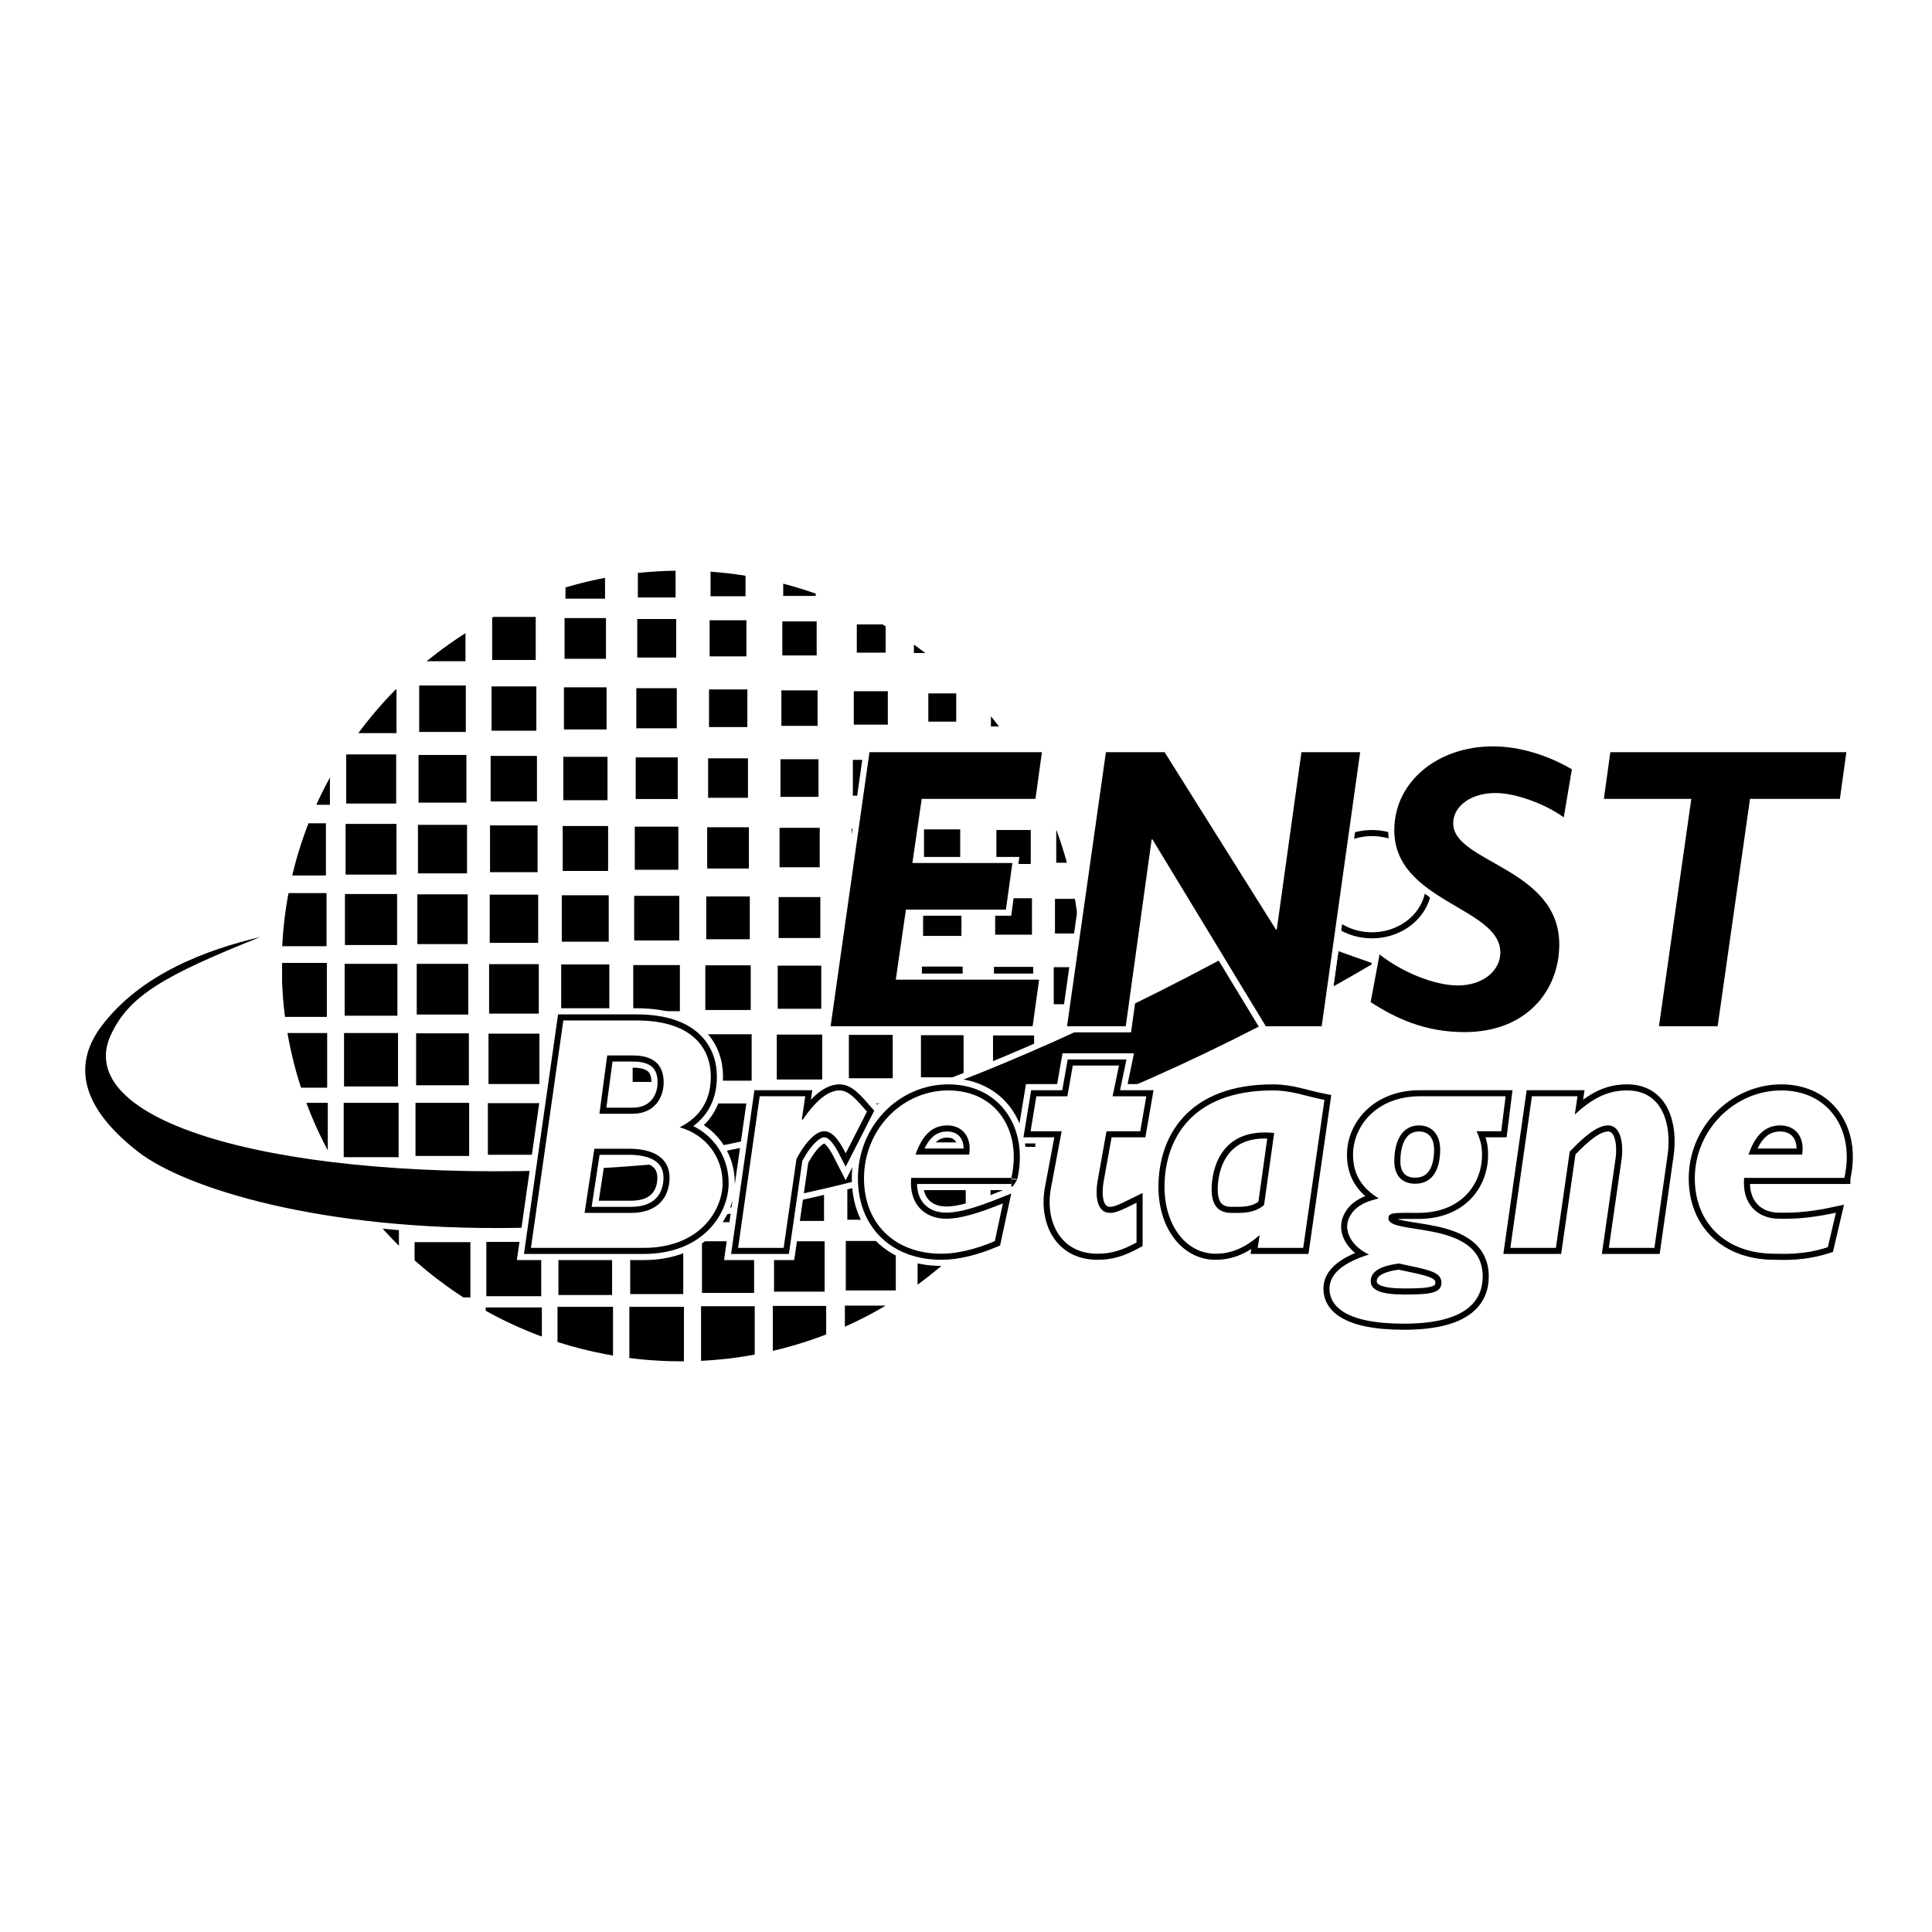
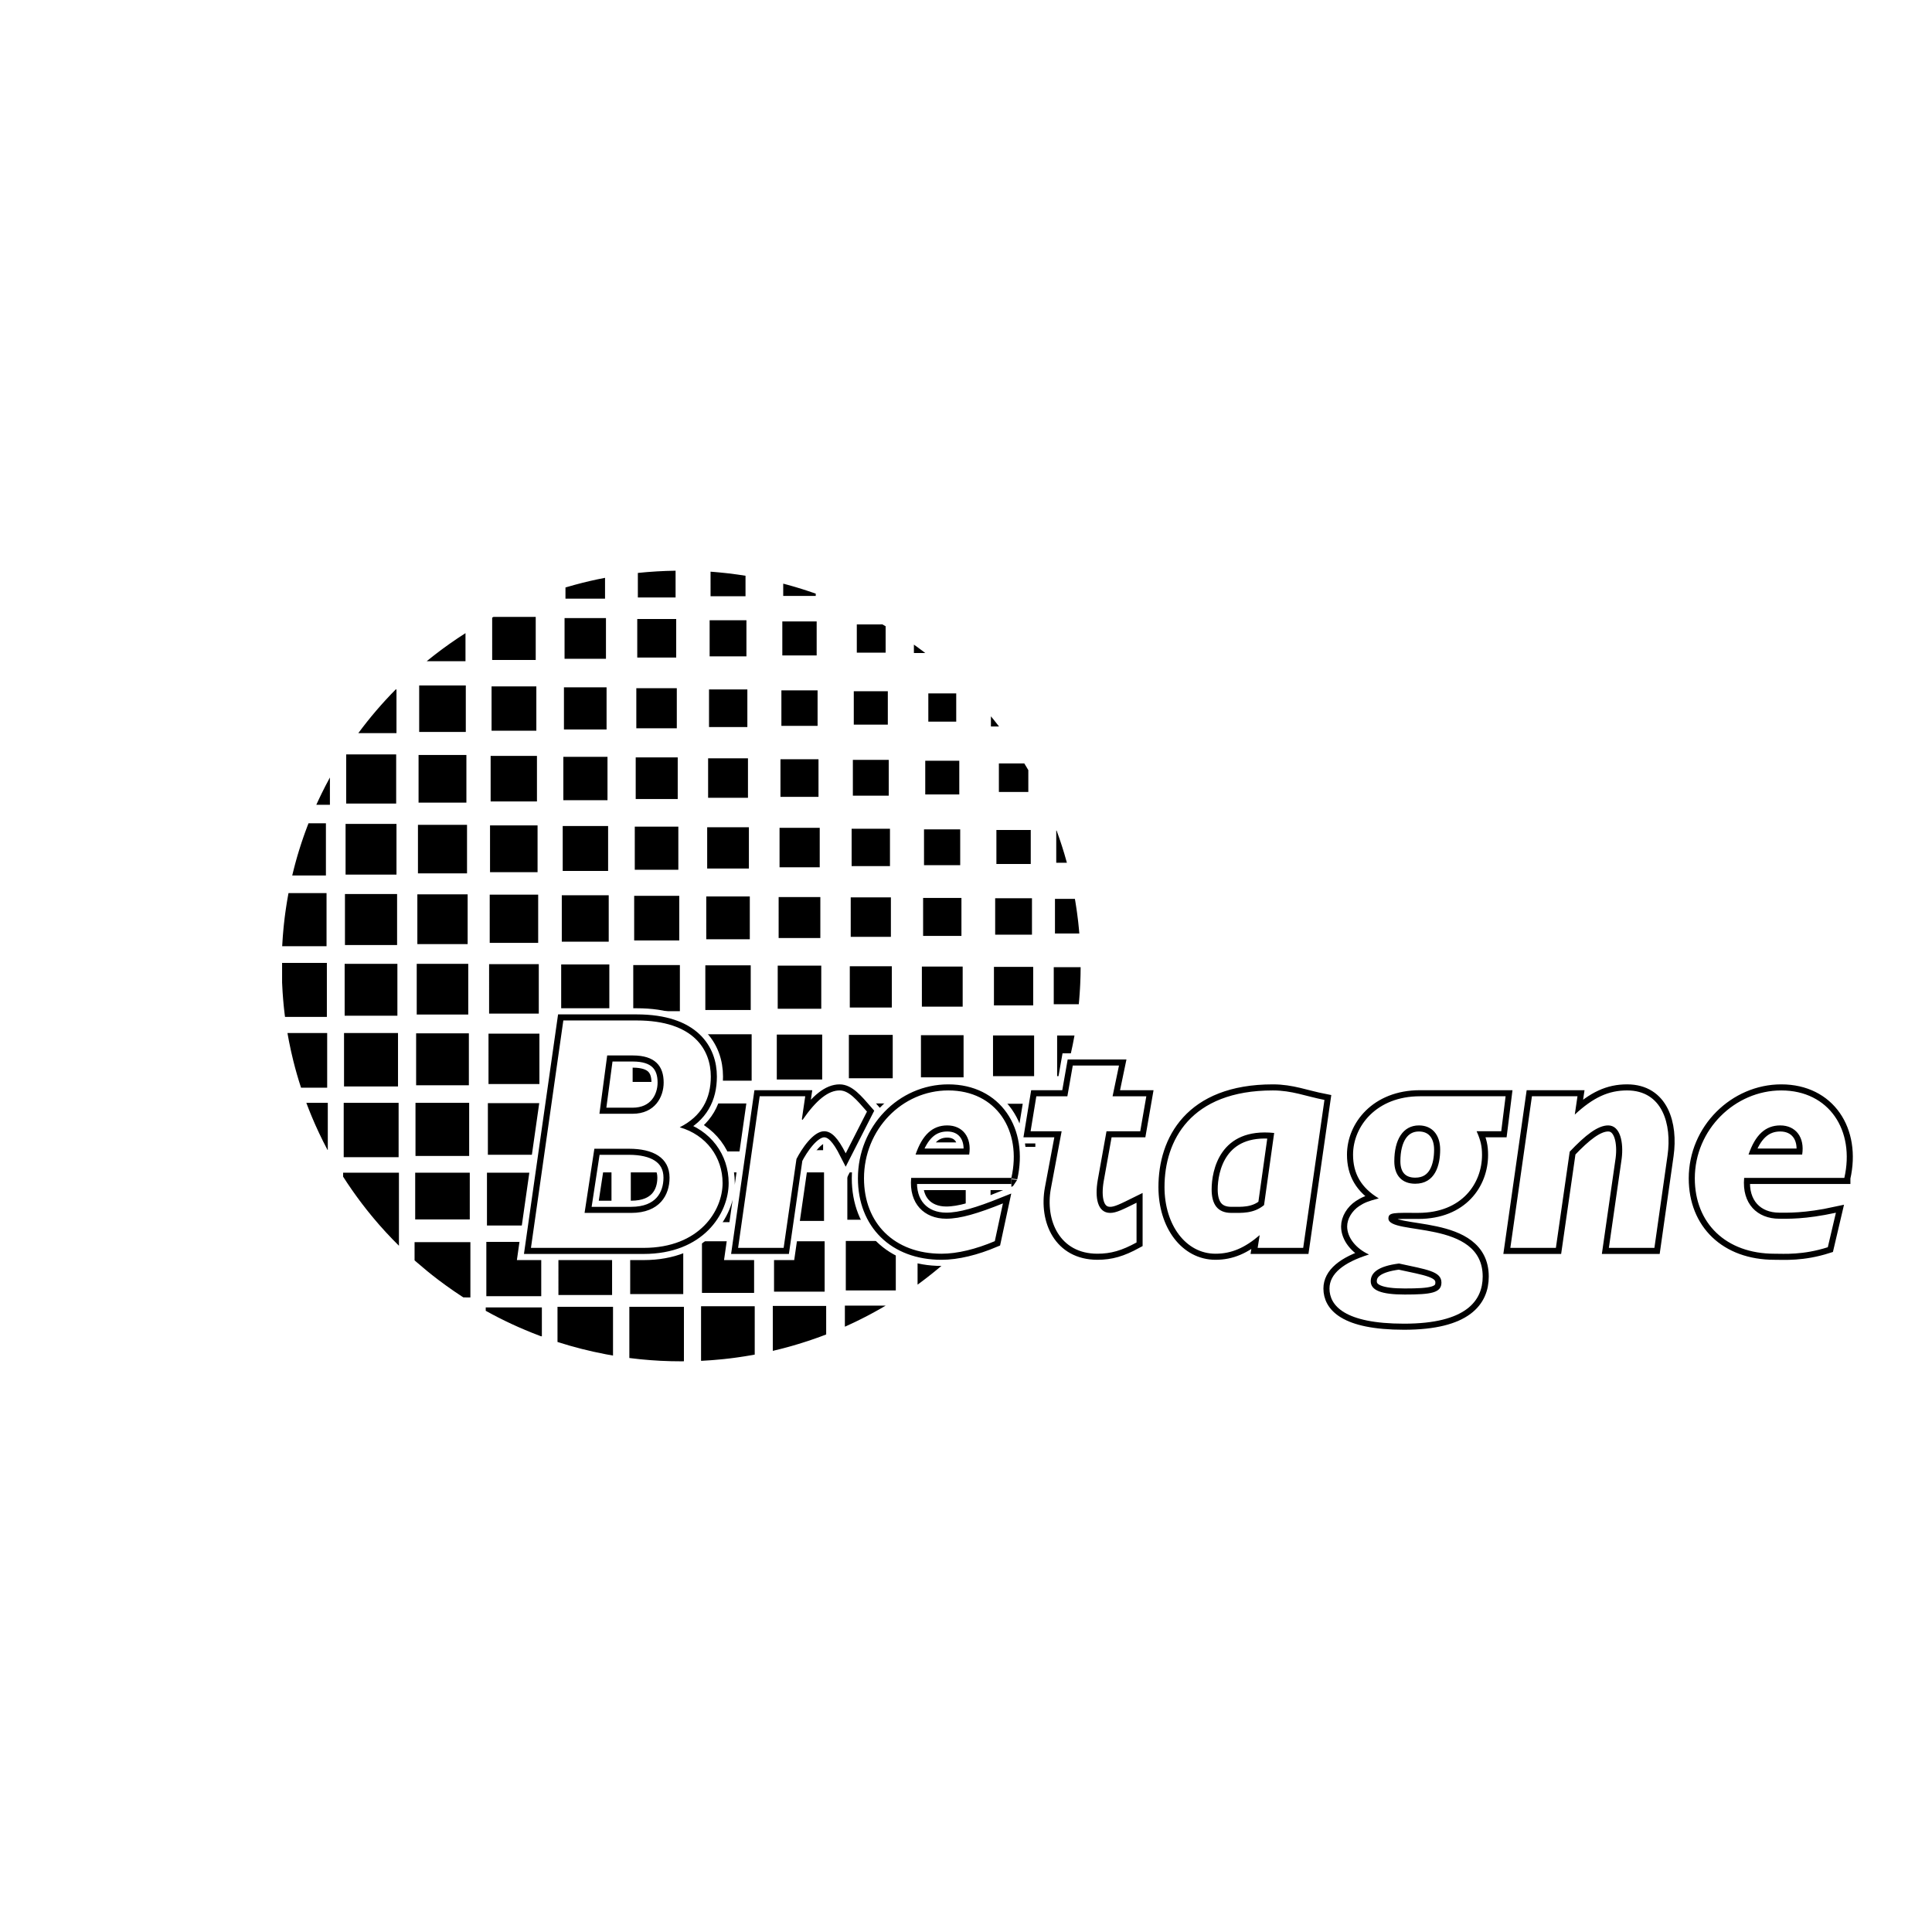
<svg xmlns="http://www.w3.org/2000/svg" version="1.0" id="Layer_1" x="0px" y="0px" width="192.756px" height="192.756px" viewBox="0 0 192.756 192.756" enable-background="new 0 0 192.756 192.756" xml:space="preserve">
  <g>
    <polygon fill-rule="evenodd" clip-rule="evenodd" fill="#FFFFFF" points="0,0 192.756,0 192.756,192.756 0,192.756 0,0  " />
    <path fill-rule="evenodd" clip-rule="evenodd" d="M28.163,94.249c0.014-0.259,0.031-0.518,0.05-0.776   c0.007-0.093,0.014-0.186,0.022-0.28c0.018-0.223,0.038-0.446,0.06-0.669c0.014-0.134,0.027-0.267,0.042-0.4   c0.021-0.189,0.042-0.378,0.065-0.567c0.018-0.146,0.037-0.292,0.057-0.438c0.021-0.15,0.042-0.3,0.064-0.45   c0.028-0.194,0.058-0.387,0.089-0.58c0-0.002,0.001-0.004,0.001-0.006c0.004-0.027,0.009-0.054,0.014-0.082   c0.016-0.096,0.032-0.191,0.048-0.287c0.035-0.204,0.071-0.406,0.109-0.609h3.796v5.3h-4.425   C28.157,94.353,28.161,94.301,28.163,94.249L28.163,94.249z M29.155,87.349c0.054-0.226,0.109-0.451,0.167-0.675   c0.028-0.108,0.056-0.216,0.084-0.324c0.007-0.028,0.015-0.055,0.022-0.083c0.042-0.157,0.084-0.313,0.128-0.47   c0.039-0.138,0.078-0.276,0.118-0.414c0.048-0.164,0.098-0.328,0.148-0.491c0.051-0.166,0.103-0.331,0.156-0.496   c0.001-0.005,0.003-0.01,0.005-0.015c0.008-0.027,0.018-0.054,0.026-0.081c0.031-0.097,0.063-0.193,0.095-0.29   c0.063-0.19,0.128-0.38,0.194-0.569c0.032-0.09,0.063-0.179,0.096-0.269c0.01-0.027,0.019-0.054,0.028-0.08   c0.073-0.203,0.148-0.405,0.225-0.606c0.033-0.088,0.067-0.176,0.102-0.264c0-0.001,0-0.002,0.001-0.004   c0.01-0.026,0.02-0.053,0.03-0.08h1.737v5.209H29.155L29.155,87.349z M31.714,79.957c0.001-0.003,0.003-0.007,0.004-0.01   c0.006-0.014,0.014-0.028,0.02-0.043c0.063-0.136,0.127-0.272,0.193-0.408c0.059-0.124,0.118-0.247,0.179-0.37   c0.105-0.215,0.212-0.429,0.322-0.641c0.021-0.042,0.042-0.083,0.064-0.124c0.13-0.251,0.263-0.5,0.398-0.748   c0.007-0.013,0.015-0.027,0.021-0.041c0,0,0,0,0.001-0.001v2.721H31.56C31.61,80.181,31.662,80.068,31.714,79.957L31.714,79.957z    M39.474,68.793c0.002-0.003,0.005-0.005,0.007-0.008h0.076v4.36H35.75C36.886,71.607,38.13,70.152,39.474,68.793L39.474,68.793z    M42.684,65.878c0.2-0.163,0.402-0.323,0.605-0.482c0.045-0.036,0.09-0.07,0.136-0.105c0.199-0.154,0.399-0.307,0.602-0.457   c0.055-0.041,0.11-0.082,0.166-0.123c0.208-0.153,0.417-0.304,0.628-0.453c0.04-0.028,0.08-0.057,0.12-0.085   c0.216-0.151,0.433-0.3,0.652-0.448c0.062-0.042,0.125-0.083,0.188-0.125c0.219-0.146,0.439-0.29,0.661-0.431v2.8h-3.87   C42.609,65.938,42.647,65.908,42.684,65.878L42.684,65.878z M56.417,58.613c0.003-0.001,0.007-0.002,0.011-0.003   c0.031-0.009,0.062-0.019,0.094-0.028c0.01-0.003,0.021-0.006,0.03-0.009c0.033-0.01,0.066-0.02,0.1-0.029   c0.004-0.001,0.007-0.002,0.012-0.004c0.241-0.07,0.482-0.138,0.725-0.204h0c0.977-0.266,1.969-0.495,2.975-0.687v2.081h-3.947   V58.613L56.417,58.613z M63.639,57.162c0.001,0,0.003,0,0.005,0c0.221-0.023,0.443-0.044,0.666-0.064   c0.067-0.006,0.135-0.012,0.203-0.018c0.02-0.001,0.039-0.003,0.059-0.005c0.004-0.001,0.009-0.001,0.013-0.001   c0.301-0.025,0.603-0.046,0.905-0.064c0.01,0,0.019-0.001,0.029-0.002c0.621-0.037,1.246-0.06,1.875-0.069c0.003,0,0.006,0,0.009,0   v2.185v0.487h-3.491h-0.273V57.162L63.639,57.162z M70.892,57.037C70.892,57.037,70.892,57.037,70.892,57.037   c0.111,0.008,0.221,0.017,0.331,0.025c0.019,0.002,0.037,0.003,0.055,0.005c0.147,0.012,0.293,0.025,0.439,0.039   c0.018,0.002,0.037,0.003,0.055,0.005c0.003,0,0.006,0,0.009,0.001c0.209,0.02,0.417,0.042,0.626,0.064   c0.094,0.01,0.188,0.021,0.282,0.032c0.265,0.031,0.529,0.065,0.792,0.101c0.026,0.003,0.053,0.007,0.08,0.011   c0.003,0,0.007,0.001,0.01,0.001c0.018,0.003,0.037,0.005,0.054,0.008c0.251,0.035,0.5,0.073,0.75,0.112   c0.001,0,0.003,0.001,0.005,0.001v1.69v0.356h-3.488v-0.525V57.037L70.892,57.037z M78.144,58.231   c0.018,0.004,0.034,0.009,0.052,0.014c0.002,0,0.005,0.001,0.007,0.002c0.127,0.033,0.254,0.067,0.381,0.102   c0.191,0.052,0.382,0.106,0.572,0.161c0.089,0.026,0.179,0.052,0.268,0.079c0,0,0.001,0,0.001,0   c0.017,0.005,0.034,0.01,0.051,0.015c0,0,0.001,0.001,0.001,0.001c0.203,0.06,0.405,0.122,0.606,0.186   c0.017,0.006,0.034,0.011,0.051,0.017c0.103,0.032,0.206,0.065,0.308,0.099c0.216,0.07,0.431,0.143,0.646,0.217   c0.017,0.005,0.033,0.012,0.05,0.017c0.007,0.002,0.014,0.005,0.021,0.007c0.026,0.009,0.053,0.018,0.079,0.027   c0.017,0.006,0.033,0.012,0.049,0.017c0.017,0.006,0.034,0.012,0.05,0.018c0.017,0.006,0.033,0.012,0.049,0.018v0.23h-3.244V58.231   L78.144,58.231z M88.053,62.304c0.001,0.001,0.003,0.002,0.005,0.003c0.002,0.001,0.003,0.002,0.005,0.003   c0.002,0.001,0.003,0.002,0.005,0.003c0.001,0.001,0.003,0.001,0.004,0.002c0.002,0.001,0.003,0.002,0.005,0.003   c0.001,0.001,0.003,0.001,0.004,0.002c0.002,0.001,0.003,0.002,0.005,0.003c0.001,0.001,0.003,0.001,0.004,0.003   c0.002,0,0.004,0.002,0.005,0.003s0.003,0.001,0.005,0.002s0.003,0.002,0.005,0.003c0.006,0.003,0.012,0.007,0.019,0.011l0,0   c0.001,0.001,0.003,0.001,0.005,0.002s0.003,0.002,0.005,0.003c0.028,0.016,0.055,0.032,0.083,0.048   c0.001,0,0.003,0.002,0.005,0.002c0.006,0.004,0.013,0.008,0.02,0.012c0.001,0.001,0.003,0.001,0.004,0.002   c0.002,0.001,0.003,0.002,0.005,0.003c0.009,0.006,0.019,0.012,0.028,0.017c0,0,0,0,0,0c0.001,0.001,0.003,0.002,0.005,0.002   c0.001,0.001,0.003,0.002,0.005,0.003c0.002,0.001,0.003,0.002,0.005,0.003c0.002,0.001,0.003,0.002,0.005,0.003   c0.006,0.004,0.013,0.008,0.019,0.011h0c0.001,0.001,0.003,0.002,0.004,0.002c0.002,0.001,0.004,0.002,0.005,0.003   c0.003,0.001,0.005,0.003,0.008,0.005c0,0,0.001,0,0.001,0c0.001,0.001,0.003,0.002,0.004,0.003s0.003,0.002,0.005,0.003   c0.002,0.001,0.005,0.003,0.007,0.004c0,0,0.001,0.001,0.002,0.001c0.001,0,0.003,0.001,0.004,0.002v0.868v0.952v0.814h-0.58   h-2.296v-0.789v-1.24v-0.788h0.756H88.053L88.053,62.304z M91.179,64.313c0.145,0.103,0.289,0.207,0.433,0.312   c0.141,0.103,0.281,0.207,0.42,0.311c0.005,0.004,0.012,0.009,0.018,0.013c0.006,0.005,0.012,0.009,0.018,0.014   s0.012,0.009,0.018,0.014c0.006,0.004,0.012,0.008,0.017,0.013c0.006,0.004,0.012,0.009,0.018,0.014   c0.006,0.004,0.012,0.009,0.018,0.013c0.044,0.034,0.089,0.068,0.134,0.103c0.002,0.001,0.004,0.002,0.005,0.004   c0.006,0.004,0.012,0.009,0.018,0.013s0.012,0.009,0.017,0.013v0.002h-0.956h-0.177v-0.115V64.313L91.179,64.313z M98.875,71.48   c0.004,0.005,0.008,0.011,0.013,0.016c0.004,0.005,0.008,0.011,0.012,0.016c0.007,0.008,0.015,0.017,0.021,0.025   c0.002,0.001,0.004,0.003,0.005,0.005c0.005,0.005,0.009,0.01,0.013,0.016c0.004,0.005,0.009,0.01,0.013,0.016   c0.004,0.005,0.008,0.01,0.013,0.015c0,0.001,0.001,0.001,0.002,0.002c0.008,0.009,0.016,0.02,0.023,0.029   c0.004,0.005,0.008,0.01,0.013,0.016c0.004,0.005,0.008,0.01,0.012,0.016c0.005,0.005,0.009,0.01,0.013,0.015   c0.005,0.005,0.009,0.01,0.013,0.016c0.005,0.005,0.009,0.01,0.013,0.015c0.004,0.005,0.009,0.01,0.013,0.016   c0.001,0.001,0.002,0.002,0.002,0.002c0.007,0.009,0.014,0.017,0.021,0.025c0.001,0.001,0.002,0.003,0.003,0.004   c0.004,0.005,0.009,0.011,0.013,0.016c0.191,0.239,0.381,0.479,0.568,0.721h-0.231h-0.28h-0.299v-0.333V71.79v-0.31H98.875   L98.875,71.48z M102.197,76.174L102.197,76.174c0.007,0.011,0.013,0.021,0.019,0.031c0.002,0.003,0.005,0.007,0.007,0.01   c0.006,0.011,0.012,0.021,0.019,0.032c0.002,0.003,0.004,0.007,0.006,0.01c0.004,0.007,0.009,0.015,0.013,0.021   c0.002,0.003,0.004,0.007,0.006,0.01s0.005,0.007,0.007,0.01s0.004,0.007,0.006,0.01c0.008,0.013,0.016,0.026,0.023,0.039   c0,0,0.001,0.002,0.001,0.003c0.002,0.003,0.005,0.006,0.007,0.01c0.002,0.003,0.004,0.007,0.006,0.01s0.004,0.007,0.006,0.01   s0.005,0.007,0.007,0.011s0.004,0.007,0.006,0.01c0.003,0.003,0.005,0.007,0.007,0.01s0.004,0.007,0.006,0.01   c0.002,0.004,0.004,0.007,0.006,0.011c0.002,0.003,0.005,0.007,0.007,0.01s0.004,0.007,0.006,0.01s0.004,0.007,0.007,0.01   c0.002,0.003,0.004,0.007,0.006,0.011c0.002,0.003,0.004,0.007,0.006,0.01c0.005,0.008,0.011,0.017,0.016,0.026   c0.065,0.109,0.13,0.218,0.193,0.329c0,0,0,0,0,0.001v0.149v0.155v0.171v0.185v0.253v0.285v0.319v0.378v0.282h-0.138h-0.569h-1.232   h-0.998v-0.329v-0.99v-0.813v-0.706v-0.009h0.878h0.516h0.352h0.262h0.172h0.142h0.118H102.197L102.197,76.174z M105.418,82.867   c0.006,0.017,0.012,0.033,0.018,0.049c0.083,0.227,0.164,0.455,0.243,0.684c0.029,0.085,0.059,0.172,0.088,0.258   c0.062,0.182,0.121,0.365,0.181,0.548c0.005,0.017,0.011,0.034,0.016,0.05c0.063,0.198,0.125,0.397,0.185,0.597   c0.001,0.002,0.002,0.005,0.003,0.008c0.005,0.017,0.01,0.034,0.015,0.051c0.005,0.017,0.011,0.033,0.016,0.05   c0.09,0.303,0.178,0.608,0.261,0.914h-0.032h-0.033h-0.039h-0.038h-0.052h-0.055h-0.062h-0.073h-0.15h-0.167h-0.193h-0.168V84.62   v-0.479v-0.37v-0.336v-0.103V83.23v-0.104v-0.103v-0.066V82.89v-0.023h0.016H105.418L105.418,82.867z M107.242,89.681   c0.004,0.018,0.006,0.036,0.009,0.053c0.003,0.018,0.007,0.036,0.01,0.053c0.003,0.018,0.006,0.036,0.009,0.054   c0,0.003,0.001,0.007,0.002,0.011c0.005,0.032,0.011,0.064,0.016,0.096c0.003,0.018,0.006,0.035,0.009,0.053   c0.001,0.002,0.001,0.005,0.001,0.008c0.037,0.224,0.072,0.449,0.105,0.674c0.017,0.112,0.032,0.224,0.047,0.336   c0.003,0.018,0.005,0.036,0.008,0.054c0.028,0.208,0.055,0.418,0.08,0.628c0.001,0.006,0.002,0.013,0.002,0.019   c0.002,0.018,0.004,0.036,0.007,0.054c0.004,0.036,0.008,0.072,0.013,0.109c0.002,0.018,0.004,0.036,0.006,0.054   c0.002,0.018,0.004,0.036,0.006,0.054s0.004,0.036,0.006,0.054c0.023,0.203,0.044,0.406,0.063,0.61   c0.013,0.141,0.026,0.283,0.038,0.424c0.001,0.018,0.003,0.036,0.004,0.054h-0.132H107.4h-0.173h-0.204h-0.254h-0.319h-0.422h-0.6   h-0.174v-1.254v-1.744v-0.455h0.143h0.439h0.338h0.257h0.191h0.152h0.127h0.103h0.088h0.08H107.242L107.242,89.681z    M107.815,96.495c-0.001,0.243-0.004,0.485-0.009,0.728c-0.003,0.105-0.006,0.213-0.009,0.32c0,0.02-0.001,0.039-0.002,0.059   c-0.006,0.195-0.014,0.393-0.022,0.588c-0.007,0.158-0.016,0.318-0.025,0.477c-0.009,0.162-0.02,0.324-0.031,0.484   c-0.012,0.172-0.024,0.344-0.039,0.514c-0.013,0.156-0.027,0.312-0.042,0.469c-0.002,0.018-0.003,0.037-0.005,0.057H107.3h-0.387   h-0.462h-0.569h-0.73h-0.019v-2.064v-1.63h0.579h0.568h0.44h0.349h0.286h0.247H107.815L107.815,96.495z M107.202,103.309v0.002   c-0.008,0.039-0.015,0.076-0.021,0.115c-0.048,0.264-0.099,0.525-0.151,0.785c-0.018,0.082-0.034,0.162-0.051,0.242   c-0.048,0.227-0.098,0.453-0.149,0.68c-0.023,0.104-0.048,0.207-0.073,0.311c-0.044,0.189-0.091,0.377-0.139,0.566   c-0.04,0.158-0.082,0.314-0.124,0.473c-0.038,0.145-0.078,0.289-0.118,0.434c-0.042,0.15-0.085,0.299-0.128,0.449   c-0.001,0-0.001,0-0.001,0.002h-0.671h-0.105v-1.777v-2.074v-0.207h0.073h0.656h0.542H107.202L107.202,103.309z M105.3,110.193   c-0.001,0.002-0.001,0.002-0.001,0.002c-0.001,0.004-0.003,0.006-0.004,0.01c-0.003,0.008-0.006,0.018-0.01,0.025   c0,0,0,0.002-0.001,0.002c-0.001,0.004-0.002,0.006-0.003,0.01c0,0-0.001,0.002-0.002,0.002c-0.045,0.121-0.091,0.24-0.138,0.359   c0,0.002-0.001,0.002-0.001,0.002c-0.001,0.004-0.002,0.006-0.004,0.01c-0.001,0.004-0.003,0.01-0.005,0.014   c-0.001,0.004-0.003,0.008-0.004,0.012c-0.001,0-0.001,0.002-0.001,0.002c-0.002,0.004-0.003,0.006-0.004,0.01   c-0.002,0.006-0.005,0.012-0.007,0.018c0,0,0,0,0,0.002c-0.005,0.012-0.01,0.023-0.014,0.035l0,0v-0.584h0.224   C105.317,110.146,105.309,110.17,105.3,110.193L105.3,110.193z M101.975,116.941c-0.104,0.166-0.208,0.33-0.312,0.494   c-0.076,0.119-0.152,0.238-0.229,0.357c-0.095,0.145-0.191,0.287-0.288,0.432c-0.087,0.129-0.174,0.258-0.263,0.385   c-0.085,0.125-0.172,0.246-0.259,0.369c-0.016,0.023-0.032,0.047-0.049,0.07c-0.085,0.119-0.171,0.238-0.258,0.359   c-0.09,0.121-0.18,0.244-0.271,0.365c-0.105,0.143-0.212,0.283-0.319,0.422c-0.089,0.117-0.179,0.232-0.269,0.348   c-0.099,0.125-0.197,0.25-0.297,0.373c-0.093,0.115-0.186,0.229-0.278,0.344c-0.019,0.021-0.036,0.043-0.054,0.064v-2.336v-2.051   h1.644h1.505C101.977,116.938,101.976,116.939,101.975,116.941L101.975,116.941z M96.443,123.961c0,0.002,0,0.002-0.001,0.002   c-0.422,0.428-0.854,0.844-1.296,1.252c-0.002,0.004-0.005,0.006-0.008,0.008c-0.025,0.023-0.05,0.045-0.074,0.068   c-0.198,0.182-0.398,0.361-0.6,0.541c-0.025,0.021-0.051,0.045-0.076,0.066c-0.012,0.01-0.024,0.021-0.037,0.031   c-0.19,0.166-0.382,0.332-0.576,0.496c-0.026,0.021-0.051,0.043-0.077,0.064s-0.052,0.043-0.078,0.064   c-0.004,0.004-0.009,0.008-0.013,0.012c-0.203,0.168-0.407,0.334-0.613,0.498c-0.026,0.021-0.053,0.043-0.079,0.064   s-0.053,0.041-0.08,0.062c-0.176,0.139-0.353,0.277-0.532,0.414c-0.062,0.049-0.125,0.096-0.188,0.143   c-0.027,0.02-0.054,0.041-0.081,0.061c-0.159,0.121-0.32,0.24-0.481,0.357c-0.002,0-0.005,0.004-0.007,0.004v-2.707v-1.652H93.8   h2.643V123.961L96.443,123.961z M88.364,130.262c-0.088,0.053-0.177,0.104-0.266,0.156c-0.192,0.111-0.386,0.223-0.58,0.33   c-0.1,0.057-0.199,0.111-0.299,0.166c-0.158,0.086-0.317,0.172-0.477,0.258c-0.149,0.078-0.299,0.156-0.45,0.234   c-0.114,0.059-0.228,0.115-0.342,0.174c-0.207,0.104-0.414,0.205-0.623,0.307c-0.059,0.027-0.118,0.057-0.178,0.084   c-0.232,0.109-0.465,0.217-0.699,0.324c-0.051,0.021-0.102,0.045-0.152,0.066c-0.001,0.002-0.003,0.002-0.004,0.002v-2.102H88.364   L88.364,130.262L88.364,130.262z M82.428,133.139c-0.2,0.076-0.401,0.152-0.602,0.227c-0.11,0.039-0.22,0.08-0.331,0.119   c-0.194,0.068-0.389,0.137-0.584,0.203c-0.108,0.037-0.216,0.074-0.325,0.109c-0.207,0.068-0.414,0.135-0.623,0.199   c-0.104,0.033-0.208,0.064-0.311,0.096c-0.2,0.061-0.401,0.119-0.602,0.178c-0.118,0.035-0.237,0.066-0.356,0.1   c-0.2,0.057-0.401,0.109-0.602,0.162c-0.114,0.029-0.228,0.059-0.342,0.086c-0.214,0.055-0.429,0.105-0.645,0.156h-0.002v-3.523   v-0.959h4.163h1.162V133.139L82.428,133.139z M75.298,135.148c-0.002,0-0.003,0.002-0.006,0.002   c-0.201,0.037-0.402,0.072-0.604,0.105c-0.098,0.018-0.196,0.033-0.294,0.049c-0.028,0.004-0.055,0.01-0.083,0.014   c-0.197,0.031-0.395,0.061-0.593,0.09c-0.141,0.02-0.281,0.039-0.422,0.059c-0.16,0.02-0.319,0.041-0.479,0.061   c-0.189,0.021-0.378,0.043-0.568,0.064c-0.133,0.014-0.267,0.027-0.401,0.039c-0.222,0.021-0.445,0.041-0.668,0.059   c-0.097,0.008-0.194,0.016-0.291,0.023c-0.257,0.018-0.515,0.035-0.773,0.049c-0.057,0.002-0.115,0.006-0.172,0.008v-4v-1.447   h5.355v1.189V135.148L75.298,135.148z M68.229,135.814c-0.001,0-0.002,0-0.004,0s-0.003,0-0.004,0   c-0.042,0.002-0.083,0.002-0.125,0.002c-0.001,0-0.003,0-0.004,0c-0.001,0-0.002,0-0.004,0c-0.008,0.002-0.016,0.002-0.024,0.002h0   c-0.001,0-0.002,0-0.004,0s-0.003,0-0.004,0s-0.003,0-0.004,0s-0.003,0-0.004,0c-0.005,0-0.01,0-0.016,0h-0.001   c-0.001,0-0.003,0-0.004,0c-0.001,0-0.003,0-0.004,0s-0.003,0-0.004,0c-0.001,0-0.003,0-0.004,0s-0.003,0-0.004,0s-0.003,0-0.004,0   c-0.002,0-0.005,0-0.007,0h-0.001c-0.001,0-0.003,0-0.004,0c-0.001,0-0.002,0-0.004,0s-0.003,0-0.004,0s-0.003,0-0.004,0   c-0.005,0-0.011,0-0.017,0c-0.336,0-0.671-0.004-1.005-0.012c-0.019-0.002-0.039-0.002-0.058-0.002   c-0.317-0.008-0.634-0.02-0.949-0.035c-0.027-0.002-0.055-0.004-0.082-0.004c-0.298-0.016-0.596-0.035-0.892-0.057   c-0.053-0.004-0.106-0.008-0.159-0.012c-0.275-0.021-0.55-0.047-0.824-0.072c-0.071-0.008-0.142-0.016-0.213-0.021   c-0.256-0.027-0.511-0.057-0.765-0.088c-0.077-0.01-0.153-0.018-0.229-0.027c0,0-0.001,0-0.002-0.002v-4.584v-0.52h5.447v1.305   V135.814L68.229,135.814z M61.161,135.244L61.161,135.244c-0.227-0.039-0.452-0.08-0.677-0.121   c-0.024-0.006-0.048-0.01-0.072-0.014c-1.628-0.311-3.221-0.717-4.772-1.215c-0.006-0.002-0.012-0.004-0.018-0.006v-3.506h5.087   h0.452v0.123V135.244L61.161,135.244z M53.98,133.32c-0.03-0.012-0.06-0.021-0.089-0.033c-0.002-0.002-0.004-0.002-0.006-0.002   c-0.043-0.018-0.086-0.033-0.129-0.049c-1.832-0.693-3.599-1.514-5.29-2.455c-0.001,0-0.002-0.002-0.004-0.002v-0.336h5.6v2.877   H53.98L53.98,133.32z M46.234,129.443c-0.027-0.018-0.054-0.035-0.081-0.053c-0.027-0.016-0.053-0.033-0.081-0.051   c-0.005-0.004-0.01-0.008-0.015-0.01c-0.26-0.17-0.517-0.342-0.772-0.518c-0.006-0.004-0.012-0.008-0.018-0.012   c-0.51-0.352-1.011-0.713-1.503-1.084c-0.024-0.02-0.049-0.039-0.074-0.057c-0.725-0.551-1.429-1.127-2.113-1.725   c-0.024-0.021-0.048-0.043-0.072-0.064c-0.009-0.008-0.019-0.016-0.028-0.023c-0.039-0.033-0.077-0.068-0.115-0.102v-1.814h5.569   v5.512H46.234L46.234,129.443z M39.802,124.287C39.802,124.287,39.801,124.287,39.802,124.287   c-0.023-0.023-0.046-0.045-0.068-0.068c-0.191-0.189-0.381-0.383-0.569-0.576c-0.031-0.033-0.063-0.064-0.094-0.098   c-0.183-0.189-0.363-0.383-0.543-0.576c-0.045-0.049-0.089-0.098-0.134-0.146c-0.172-0.189-0.342-0.379-0.511-0.57   c-0.043-0.049-0.086-0.1-0.129-0.148c-0.153-0.176-0.304-0.352-0.453-0.531c-0.061-0.07-0.121-0.143-0.181-0.217   c-0.143-0.172-0.283-0.344-0.422-0.518c-0.061-0.076-0.121-0.152-0.181-0.229c-0.131-0.166-0.26-0.332-0.387-0.5   c-0.08-0.105-0.158-0.209-0.237-0.314c-0.099-0.133-0.198-0.268-0.296-0.402s-0.195-0.27-0.291-0.406   c-0.068-0.096-0.136-0.191-0.204-0.289c-0.139-0.201-0.277-0.402-0.413-0.605c-0.025-0.039-0.051-0.078-0.077-0.117   c-0.127-0.191-0.253-0.385-0.377-0.578c-0.001-0.002-0.001-0.002-0.002-0.004v-0.395h5.569V124.287L39.802,124.287z    M32.676,114.727c-0.001-0.004-0.003-0.008-0.005-0.01c-0.293-0.553-0.574-1.113-0.841-1.68c-0.009-0.02-0.019-0.041-0.028-0.061   c-0.1-0.211-0.197-0.424-0.293-0.639c-0.039-0.086-0.077-0.172-0.115-0.26c-0.092-0.209-0.182-0.42-0.271-0.631   c-0.054-0.129-0.107-0.258-0.16-0.389c-0.052-0.127-0.104-0.256-0.154-0.385c-0.082-0.207-0.162-0.414-0.24-0.623   c-0.002-0.008-0.005-0.014-0.007-0.02h2.142v4.695H32.676L32.676,114.727z M29.263,105.836c-0.002-0.006-0.003-0.014-0.005-0.02   c-0.154-0.621-0.293-1.248-0.417-1.879c-0.006-0.029-0.012-0.059-0.017-0.088s-0.011-0.057-0.017-0.086   c-0.001-0.008-0.003-0.016-0.004-0.025c-0.043-0.223-0.083-0.445-0.122-0.668c0-0.002,0-0.002,0-0.004h3.961v5.451h-2.608   C29.746,107.637,29.488,106.742,29.263,105.836L29.263,105.836z M28.412,101.277c-0.029-0.23-0.056-0.463-0.081-0.697   c-0.014-0.129-0.027-0.26-0.039-0.389c0-0.002,0-0.004-0.001-0.006c-0.002-0.018-0.003-0.035-0.004-0.055   c0-0.002,0-0.004-0.001-0.006c-0.013-0.137-0.025-0.275-0.037-0.414c-0.02-0.234-0.037-0.469-0.053-0.705   c-0.001-0.018-0.002-0.037-0.003-0.055c-0.001-0.018-0.002-0.035-0.004-0.053c0-0.004,0-0.008,0-0.012   c-0.018-0.283-0.033-0.568-0.045-0.854l0,0v-1.962h4.467v5.39h-4.176C28.427,101.4,28.419,101.338,28.412,101.277L28.412,101.277z    M49.104,61.618c0.045-0.024,0.09-0.047,0.136-0.071h4.209v1.731v2.569h-4.144h-0.201V61.618L49.104,61.618z M56.326,61.668h0.573   h3.558v2.003v2.055h-4.064h-0.067v-3.821V61.668L56.326,61.668z M63.578,61.759h2.936h0.951v2.633v1.214h-3.263h-0.623v-3.077   V61.759L63.578,61.759z M70.8,61.88h3.672v1.22v2.383H70.8v-1.915V61.88L70.8,61.88z M78.052,62.001h3.427v1.415v1.718v0.258   h-3.427v-0.297v-2.032V62.001L78.052,62.001z M41.821,68.392h4.31h0.342v4.633h-4.651v-0.042V68.392L41.821,68.392z M49.043,68.482   h3.381h1.087v4.422h-4.468v-1.292V68.482L49.043,68.482z M56.265,68.573h2.644h1.609v3.933v0.276h-0.291h-3.962v-2.135V68.573   L56.265,68.573z M63.486,68.664h2.258h1.781v3.612v0.385h-0.49h-3.549v-2.567V68.664L63.486,68.664z M70.738,68.785h3.079h0.747   v3.587v0.167h-0.276h-3.549v-2.352V68.785L70.738,68.785z M77.96,68.876h3.611v0.87v2.673H77.96v-1.675V68.876L77.96,68.876z    M85.182,68.966h3.396v0.655v1.94v0.736h-3.396v-0.443v-2.458V68.966L85.182,68.966z M92.618,69.179h1.403h1.06h0.322v0.244v0.664   v0.824v0.937v0.148h-2.784v-1.371V69.42V69.179L92.618,69.179z M34.539,75.266h4.988v0.98v3.926h-2.13h-2.858V75.266L34.539,75.266   z M41.76,75.326h4.251h0.522v4.755h-3.31H41.76V75.326L41.76,75.326z M48.951,75.417h2.913h1.708v4.542h-4.499h-0.122V75.417   L48.951,75.417z M56.204,75.508h1.542h2.864v4.331h-4.406v-2.183V75.508L56.204,75.508z M63.425,75.568h0.585h3.607v3.473v0.676   h-0.42h-3.772v-3.451V75.568L63.425,75.568z M70.647,75.66h3.978v2.32v1.617h-1.209h-2.768V75.66L70.647,75.66z M77.868,75.75   h3.794v1.646v2.108h-1.979h-1.816V75.75L77.868,75.75z M85.09,75.811h3.58v0.457v3.116h-3.58v-0.835V75.811L85.09,75.811z    M92.312,75.902h3.396v0.969v1.815v0.577h-1.557h-1.839v-1.855V75.902L92.312,75.902z M34.478,82.201h2.05h3.029v5.058h-4.594   h-0.485V82.201L34.478,82.201z M41.699,82.292h0.563h4.333v4.738v0.107h-0.024h-4.872v-3.298V82.292L41.699,82.292z M48.89,82.352   h4.743v0.373v4.292h-1.24H48.89V82.352L48.89,82.352z M56.142,82.413h3.655h0.874v4.482h-2.188h-2.341V82.413L56.142,82.413z    M63.333,82.474h2.486h1.859v4.3h-3.101h-1.245V82.474L63.333,82.474z M70.555,82.534h1.286h2.876v4.119h-4.04h-0.122V82.534   L70.555,82.534z M77.776,82.594h0.086h3.922v0.862v3.075h-0.688h-3.321v-3.732V82.594L77.776,82.594z M84.967,82.685h1.406h2.419   v3.726h-3.358h-0.467V82.685L84.967,82.685z M92.189,82.746h2.743H95.8v3.574h-1.574h-2.037V82.746L92.189,82.746z M99.411,82.807   h3.427v3.392h-3.427V82.807L99.411,82.807z M34.416,89.196h0.158h5.044v5.088h-5.202v-4.087V89.196L34.416,89.196z M41.638,89.227   h4.571h0.448v4.966h-0.721h-4.297V89.227L41.638,89.227z M48.859,89.257h3.182h1.653v4.815h-1.776h-3.059V89.257L48.859,89.257z    M56.05,89.318h2.102h2.58v4.633h-2.527H56.05V89.318L56.05,89.318z M63.272,89.378h1.019h3.479v4.452h-3.212h-1.286V89.378   L63.272,89.378z M70.463,89.439h0.008h4.337v4.27h-3.795h-0.55V89.439L70.463,89.439z M77.685,89.5h3.501h0.66v2.506v1.582h-4.161   V89.5L77.685,89.5z M84.876,89.53h0.884h3.125v3.937h-1.04h-2.968V89.53L84.876,89.53z M92.098,89.59h3.825v3.786h-1.42h-2.404   v-1.631V89.59L92.098,89.59z M99.288,89.62h3.672v0.419v1.975v1.24h-1.854h-1.818v-2.223V89.62L99.288,89.62z M34.385,96.162h5.263   v5.178H34.54h-0.154v-1.01V96.162L34.385,96.162z M41.577,96.162h4.478h0.663v4.09v0.967h-5.141V96.162L41.577,96.162z    M48.798,96.192h3.336h1.621v4.937h-0.439h-4.518V96.192L48.798,96.192z M55.989,96.222h2.571h2.233v4.786h-0.7h-4.104V96.222   L55.989,96.222z M63.18,96.283h1.947h2.705v4.604h-0.702H63.18V96.283L63.18,96.283z M70.371,96.313h1.524H74.9v4.453h-0.249h-4.28   V96.313L70.371,96.313z M77.593,96.344h1.477h2.868v3.205v1.096h-4.345V96.344L77.593,96.344z M84.784,96.404h4.192v2.748v1.371   h-4.192v-4.062V96.404L84.784,96.404z M91.975,96.435h0.208h3.863v0.571v2.742v0.684h-4.07v-0.525V96.435L91.975,96.435z    M99.166,96.464h3.101h0.815v0.922v2.32v0.604h-0.456h-2.652h-0.808V98.67V96.464L99.166,96.464z M34.324,103.066h0.546h4.839v5.33   h-3.238h-2.147V103.066L34.324,103.066z M41.516,103.098h5.263v5.178h-3.733h-1.529v-3.936V103.098L41.516,103.098z    M48.737,103.127h5.08v5.027h-4.007h-1.072v-2.08V103.127L48.737,103.127z M55.897,103.158h4.958v4.906h-3.974h-0.983v-1.482   V103.158L55.897,103.158z M63.119,103.188h4.805v4.754h-3.189h-1.616v-1.873V103.188L63.119,103.188z M70.31,103.188h4.682v4.633   h-1.264H70.31v-2.803V103.188L70.31,103.188z M77.501,103.219h4.529v2.764v1.717h-4.529v-4.227V103.219L77.501,103.219z    M84.692,103.248h4.375v3.895v0.436h-4.375v-0.814V103.248L84.692,103.248z M91.883,103.279h4.253v2.172v2.037h-4.253v-0.658   V103.279L91.883,103.279z M99.074,103.309h0.542h2.494h1.064v0.771v2.215v1.072h-0.679h-1.799h-1.623v-0.955v-2.693V103.309   L99.074,103.309z M34.293,110.031h2.858h2.619v4.854v0.568h-5.478V110.031L34.293,110.031z M41.454,110.031h2.47h2.885v4.467v0.834   h-5.355V110.031L41.454,110.031z M48.676,110.062h2.307h2.895v3.689v1.459h-5.202V110.062L48.676,110.062z M55.836,110.062h2.612   h2.499v2.549v2.508h-5.11V110.062L55.836,110.062z M63.027,110.062h4.012h0.945v0.727v4.209h-3.962h-0.995v-0.699V110.062   L63.027,110.062z M70.218,110.092h4.835v4.27v0.516h-4.835v-2.637V110.092L70.218,110.092z M77.409,110.092h0.877h3.835v0.973   v3.691h-4.712V110.092L77.409,110.092z M84.601,110.092h4.59v0.906v3.561v0.076h-0.277h-4.312v-3.33V110.092L84.601,110.092z    M91.761,110.092h0.857h3.611v1.182v2.758v0.482h-0.655h-3.813v-0.844v-3.293V110.092L91.761,110.092z M98.951,110.123h1.446h1.733   h1.166v0.256v2.129v1.916h-1.111h-1.527h-1.707v-0.326v-2.428V110.123L98.951,110.123z M41.424,116.998h5.446v4.662h-1.486h-3.96   v-4.414V116.998L41.424,116.998z M48.584,116.998h0.339h5.016v4.408v0.861h-5.355V116.998L48.584,116.998z M55.775,116.967h1.545   h3.688v2.533v2.646h-5.233V116.967L55.775,116.967z M62.936,116.967h4.545h0.595v0.275v4.812h-1.482h-3.659v-1.518V116.967   L62.936,116.967z M70.126,116.967h5.019v2.365v2.602h-5.019v-3.871V116.967L70.126,116.967z M77.317,116.967h4.896v2.561v2.285   h-4.896v-2.23V116.967L77.317,116.967z M84.539,116.967h4.743v0.908v3.105v0.711h-1.715h-3.028v-2.494V116.967L84.539,116.967z    M91.669,116.938h4.203h0.479v2.156v2.477h-3.106h-1.575v-1.795V116.938L91.669,116.938z M48.522,123.902H54v3.85v1.57h-5.478   v-5.004V123.902L48.522,123.902z M55.714,123.902h2.281h3.073v1.414v3.885h-3.854h-1.5v-0.629V123.902L55.714,123.902z    M62.874,123.871h5.294v3.42v1.82h-5.294v-3.129V123.871L62.874,123.871z M70.035,123.842h5.202v3.863v1.285h-5.202v-1.447V123.842   L70.035,123.842z M77.226,123.842h5.049v2.811v2.217h-5.049v-1.309V123.842L77.226,123.842z M84.386,123.811h4.988v0.113v2.898   v1.926h-3.826h-1.162v-2.719V123.811L84.386,123.811z" />
-     <path fill="none" stroke="#FFFFFF" stroke-width="1.211" stroke-miterlimit="2.613" d="M11.04,103.297   c-0.379,0.83-0.536,1.662-0.454,2.488c0.818,8.273,25.272,12.922,54.619,10.379c7.793-1.496,24.513-3.354,56.397-20.328   l3.995,6.585C67.868,132.086,23.12,122.15,13.782,114.916c-6.17-4.805-6.287-9.059-3.639-12.562   c3.929-5.199,10.491-7.607,15.842-8.872C16.348,97.324,12.833,99.367,11.04,103.297L11.04,103.297z M133.533,94.896   c1.43,0.518,2.728,0.975,3.479,1.231c-1.331,0.785-2.653,1.541-3.973,2.285L133.533,94.896L133.533,94.896z" />
-     <path fill-rule="evenodd" clip-rule="evenodd" d="M11.04,103.297c-0.379,0.83-0.536,1.662-0.454,2.488   c0.818,8.273,25.272,12.922,54.619,10.379c7.793-1.496,24.513-3.354,56.397-20.328l3.995,6.585   C67.868,132.086,23.12,122.15,13.782,114.916c-6.17-4.805-6.287-9.059-3.639-12.562c3.929-5.199,10.491-7.607,15.842-8.872   C16.348,97.324,12.833,99.367,11.04,103.297L11.04,103.297z M133.533,94.896c1.43,0.518,2.728,0.975,3.479,1.231   c-1.331,0.785-2.653,1.541-3.973,2.285L133.533,94.896L133.533,94.896z" />
-     <path fill="none" stroke="#000000" stroke-width="1.211" stroke-miterlimit="2.613" d="M136.562,93.003   c2.961,0.16,5.505-1.855,5.684-4.499c0.179-2.645-2.076-4.917-5.037-5.077c-2.96-0.159-5.505,1.854-5.684,4.499   C131.347,90.57,133.602,92.844,136.562,93.003L136.562,93.003z" />
    <path fill-rule="evenodd" clip-rule="evenodd" fill="#FFFFFF" d="M136.562,93.003c2.961,0.16,5.505-1.855,5.684-4.499   c0.179-2.645-2.076-4.917-5.037-5.077c-2.96-0.159-5.505,1.854-5.684,4.499C131.347,90.57,133.602,92.844,136.562,93.003   L136.562,93.003z" />
-     <path fill="none" stroke="#FFFFFF" stroke-width="1.211" stroke-miterlimit="2.613" d="M103.954,75.048H86.747l-3.877,27.344   h20.156l0.646-4.654H89.373l1.01-6.981h9.977l0.646-4.654h-9.977l0.929-6.4h11.35L103.954,75.048L103.954,75.048z M135.702,75.048   h-5.856l-2.464,17.696h-0.081l-11.107-17.696h-5.857l-3.878,27.344h5.857L114.9,83.75h0.081l11.31,18.642h5.574L135.702,75.048   L135.702,75.048z M156.827,76.754c-2.384-1.399-5.21-2.288-7.877-2.288c-5.574,0-9.841,3.573-9.841,8.364   c0,7.156,10.582,7.675,10.582,12.192c0,1.799-1.693,3.297-4.255,3.297c-2.303,0-5.574-1.328-7.796-3.097l-0.889,4.757   c2.464,1.6,5.372,2.994,9.371,2.994c6.18,0,9.446-4.145,9.446-8.751c0-7.635-10.582-8.155-10.582-12.072   c0-1.799,1.884-3.031,4.205-3.031c2.101,0,5.049,1.135,6.826,2.431L156.827,76.754L156.827,76.754z M184.213,75.048h-23.549   l-0.646,4.654h8.725l-3.23,22.69h5.856l3.231-22.69h8.967L184.213,75.048L184.213,75.048z" />
-     <path fill-rule="evenodd" clip-rule="evenodd" d="M103.954,75.048H86.747l-3.877,27.344h20.156l0.646-4.654H89.373l1.01-6.981   h9.977l0.646-4.654h-9.977l0.929-6.4h11.35L103.954,75.048L103.954,75.048z M135.702,75.048h-5.856l-2.464,17.696h-0.081   l-11.107-17.696h-5.857l-3.878,27.344h5.857L114.9,83.75h0.081l11.31,18.642h5.574L135.702,75.048L135.702,75.048z M156.827,76.754   c-2.384-1.399-5.21-2.288-7.877-2.288c-5.574,0-9.841,3.573-9.841,8.364c0,7.156,10.581,7.675,10.581,12.192   c0,1.799-1.692,3.297-4.254,3.297c-2.303,0-5.574-1.328-7.796-3.097l-0.889,4.757c2.464,1.6,5.372,2.994,9.371,2.994   c6.18,0,9.446-4.145,9.446-8.751c0-7.635-10.582-8.155-10.582-12.072c0-1.799,1.884-3.031,4.205-3.031   c2.101,0,5.049,1.135,6.826,2.431L156.827,76.754L156.827,76.754z M184.213,75.048h-23.549l-0.646,4.654h8.725l-3.23,22.69h5.856   l3.231-22.69h8.967L184.213,75.048L184.213,75.048z" />
    <path fill="#FFFFFF" stroke="#FFFFFF" stroke-width="2.435" stroke-miterlimit="2.613" d="M56.204,101.812l-3.231,22.689h11.242   c5.587,0,7.878-3.725,7.878-6.469c0-2.564-1.616-4.797-4.276-5.562c2.188-1.1,3.101-2.865,3.101-5.064   c0-2.631-1.665-5.594-7.409-5.594H56.204L56.204,101.812z M60.579,105.303h2.558c2.222,0,3.077,1.057,3.077,2.703   c0,1.434-0.866,3.115-3.11,3.115h-3.299L60.579,105.303L60.579,105.303z M59.3,114.611h3.467c2.356,0,4.034,0.865,4.034,2.889   c0,1.732-0.981,3.512-3.833,3.512h-4.645L59.3,114.611L59.3,114.611z M80.338,109.375h-4.544l-2.154,15.127h4.544l1.279-8.867   c0.505-1,1.683-2.77,2.76-2.77c0.741,0,1.38,0.676,2.154,2.203l2.121-4.164c-1.043-1.199-1.818-2.111-2.727-2.111   c-1.111,0-2.289,0.902-3.703,2.943l-0.067-0.066L80.338,109.375L80.338,109.375z M100.904,117.52   c1.076-4.732-1.515-8.727-6.294-8.727c-4.612,0-8.409,3.895-8.409,8.773c0,4.465,3.012,7.518,7.735,7.518   c1.582,0,3.434-0.457,5.317-1.254l0.809-3.766c-2.491,1-4.241,1.527-5.655,1.527c-2.188,0-3.736-1.496-3.5-4.072H100.904   L100.904,117.52z M91.345,115.193c0.673-1.961,1.683-2.91,3.164-2.91c1.548,0,2.457,1.191,2.188,2.91H91.345L91.345,115.193z    M111.642,106.307h-4.611l-0.539,3.068h-3.097l-0.572,3.49h3.097l-1.077,5.734c-0.572,3.164,0.875,6.484,4.646,6.484   c1.347,0,2.424-0.311,3.904-1.121v-3.965c-1.346,0.666-2.02,1.014-2.625,1.014c-1.279,0-1.549-1.518-1.245-3.279l0.874-4.867h3.366   l0.606-3.49h-3.366L111.642,106.307L111.642,106.307z M132.141,109.738c-1.886-0.367-3.232-0.945-5.15-0.945   c-8.246,0-10.808,5.029-10.808,9.639c0,3.799,2.143,6.652,5.086,6.652c1.582,0,2.929-0.582,4.409-1.854l-0.202,1.271h4.544   L132.141,109.738L132.141,109.738z M126.115,120.232c-1.044,0.865-2.222,0.779-3.265,0.779c-1.38,0-1.965-0.863-1.965-2.346   c0-1.865,0.808-6.195,6.239-5.629L126.115,120.232L126.115,120.232z M150.215,109.375h-8.549c-4.343,0-6.672,2.998-6.672,5.826   c0,1.898,0.812,3.299,2.566,4.363c-1.044,0.268-1.448,0.434-1.953,0.768c-0.707,0.467-1.201,1.266-1.201,2.031   c0,1.1,0.864,2.199,2.178,2.799c-2.559,0.799-3.941,1.932-3.941,3.398c0,1.664,1.447,3.504,7.442,3.504   c6.227,0,7.843-2.32,7.843-4.703c0-5.764-9.406-4.064-9.406-5.797c0-0.633,0.617-0.555,2.977-0.555   c4.376,0,6.362-2.957,6.362-5.775c0-0.855-0.127-1.447-0.539-2.369h2.457L150.215,109.375L150.215,109.375z M143.686,114.701   c0,1.566-0.505,3.4-2.49,3.4c-1.312,0-2.086-0.816-2.086-2.234c0-2.164,0.863-3.584,2.456-3.584   C142.878,112.283,143.686,113.213,143.686,114.701L143.686,114.701z M139.579,126.061c2.727,0.6,4.233,0.768,4.233,1.9   c0,1.031-1.036,1.195-3.661,1.195c-2.356,0-3.393-0.424-3.393-1.33C136.759,126.994,137.472,126.328,139.579,126.061   L139.579,126.061z M157.386,109.375h-4.545l-2.154,15.127h4.544l1.38-9.6c1.549-1.633,2.794-2.619,3.838-2.619   c1.212,0,1.548,1.715,1.346,3.318l-1.278,8.9h4.544l1.312-9.234c0.438-3.098-0.505-6.475-4.039-6.475   c-1.851,0-3.366,0.695-5.217,2.41L157.386,109.375L157.386,109.375z M184.01,117.52c1.077-4.732-1.515-8.727-6.294-8.727   c-4.611,0-8.625,3.895-8.625,8.773c0,4.465,3.096,7.518,7.951,7.518c0.971,0,2.822,0.148,5.319-0.648l0.808-3.443   c-3.104,0.678-4.854,0.6-5.655,0.6c-2.188,0-3.735-1.496-3.5-4.072H184.01L184.01,117.52z M174.451,115.193   c0.673-1.961,1.684-2.91,3.164-2.91c1.549,0,2.457,1.191,2.188,2.91H174.451L174.451,115.193z" />
    <path fill="none" stroke="#000000" stroke-width="1.211" stroke-miterlimit="2.613" d="M56.204,101.812l-3.231,22.689h11.242   c5.587,0,7.878-3.725,7.878-6.469c0-2.564-1.616-4.797-4.276-5.562c2.188-1.1,3.101-2.865,3.101-5.064   c0-2.631-1.665-5.594-7.409-5.594H56.204L56.204,101.812z M60.579,105.303h2.558c2.222,0,3.077,1.057,3.077,2.703   c0,1.434-0.866,3.115-3.11,3.115h-3.299L60.579,105.303L60.579,105.303z M59.3,114.611h3.467c2.356,0,4.034,0.865,4.034,2.889   c0,1.732-0.981,3.512-3.833,3.512h-4.645L59.3,114.611L59.3,114.611z M80.338,109.375h-4.544l-2.154,15.127h4.544l1.279-8.867   c0.505-1,1.683-2.77,2.76-2.77c0.741,0,1.38,0.676,2.154,2.203l2.121-4.164c-1.043-1.199-1.818-2.111-2.727-2.111   c-1.111,0-2.289,0.902-3.703,2.943l-0.067-0.066L80.338,109.375L80.338,109.375z M100.904,117.52   c1.076-4.732-1.515-8.727-6.294-8.727c-4.612,0-8.409,3.895-8.409,8.773c0,4.465,3.012,7.518,7.735,7.518   c1.582,0,3.434-0.457,5.317-1.254l0.809-3.766c-2.491,1-4.241,1.527-5.655,1.527c-2.188,0-3.736-1.496-3.5-4.072H100.904   L100.904,117.52z M91.345,115.193c0.673-1.961,1.683-2.91,3.164-2.91c1.548,0,2.457,1.191,2.188,2.91H91.345L91.345,115.193z    M111.642,106.307h-4.611l-0.539,3.068h-3.097l-0.572,3.49h3.097l-1.077,5.734c-0.572,3.164,0.875,6.484,4.646,6.484   c1.347,0,2.424-0.311,3.904-1.121v-3.965c-1.346,0.666-2.02,1.014-2.625,1.014c-1.279,0-1.549-1.518-1.245-3.279l0.874-4.867h3.366   l0.606-3.49h-3.366L111.642,106.307L111.642,106.307z M132.141,109.738c-1.886-0.367-3.232-0.945-5.15-0.945   c-8.246,0-10.808,5.029-10.808,9.639c0,3.799,2.143,6.652,5.086,6.652c1.582,0,2.929-0.582,4.409-1.854l-0.202,1.271h4.544   L132.141,109.738L132.141,109.738z M126.115,120.232c-1.044,0.865-2.222,0.779-3.265,0.779c-1.38,0-1.965-0.863-1.965-2.346   c0-1.865,0.808-6.195,6.239-5.629L126.115,120.232L126.115,120.232z M150.215,109.375h-8.549c-4.343,0-6.672,2.998-6.672,5.826   c0,1.898,0.812,3.299,2.566,4.363c-1.044,0.268-1.448,0.434-1.953,0.768c-0.707,0.467-1.201,1.266-1.201,2.031   c0,1.1,0.864,2.199,2.178,2.799c-2.559,0.799-3.941,1.932-3.941,3.398c0,1.664,1.447,3.504,7.442,3.504   c6.227,0,7.843-2.32,7.843-4.703c0-5.764-9.406-4.064-9.406-5.797c0-0.633,0.617-0.555,2.977-0.555   c4.376,0,6.362-2.957,6.362-5.775c0-0.855-0.126-1.447-0.539-2.369h2.457L150.215,109.375L150.215,109.375z M143.686,114.701   c0,1.566-0.504,3.4-2.49,3.4c-1.312,0-2.086-0.816-2.086-2.234c0-2.164,0.863-3.584,2.456-3.584   C142.878,112.283,143.686,113.213,143.686,114.701L143.686,114.701z M139.579,126.061c2.727,0.6,4.233,0.768,4.233,1.9   c0,1.031-1.036,1.195-3.661,1.195c-2.356,0-3.393-0.424-3.393-1.33C136.759,126.994,137.472,126.328,139.579,126.061   L139.579,126.061z M157.386,109.375h-4.545l-2.154,15.127h4.544l1.38-9.6c1.549-1.633,2.794-2.619,3.838-2.619   c1.212,0,1.548,1.715,1.346,3.318l-1.278,8.9h4.544l1.312-9.234c0.438-3.098-0.505-6.475-4.039-6.475   c-1.851,0-3.366,0.695-5.217,2.41L157.386,109.375L157.386,109.375z M184.01,117.52c1.077-4.732-1.515-8.727-6.294-8.727   c-4.611,0-8.625,3.895-8.625,8.773c0,4.465,3.096,7.518,7.951,7.518c0.971,0,2.822,0.148,5.319-0.648l0.808-3.443   c-3.104,0.678-4.854,0.6-5.655,0.6c-2.188,0-3.735-1.496-3.5-4.072H184.01L184.01,117.52z M174.451,115.193   c0.673-1.961,1.684-2.91,3.164-2.91c1.549,0,2.457,1.191,2.188,2.91H174.451L174.451,115.193z" />
    <path fill-rule="evenodd" clip-rule="evenodd" fill="#FFFFFF" d="M56.204,101.812l-3.231,22.689h11.242   c5.587,0,7.878-3.725,7.878-6.469c0-2.564-1.616-4.797-4.276-5.562c2.188-1.1,3.101-2.865,3.101-5.064   c0-2.631-1.665-5.594-7.409-5.594H56.204L56.204,101.812z M60.579,105.303h2.558c2.222,0,3.077,1.057,3.077,2.703   c0,1.434-0.866,3.115-3.11,3.115h-3.299L60.579,105.303L60.579,105.303z M59.3,114.611h3.467c2.356,0,4.034,0.865,4.034,2.889   c0,1.732-0.981,3.512-3.833,3.512h-4.645L59.3,114.611L59.3,114.611z M80.338,109.375h-4.544l-2.154,15.127h4.544l1.279-8.867   c0.505-1,1.683-2.77,2.76-2.77c0.741,0,1.38,0.676,2.154,2.203l2.121-4.164c-1.043-1.199-1.818-2.111-2.727-2.111   c-1.111,0-2.289,0.902-3.703,2.943l-0.067-0.066L80.338,109.375L80.338,109.375z M100.904,117.52   c1.076-4.732-1.515-8.727-6.294-8.727c-4.612,0-8.409,3.895-8.409,8.773c0,4.465,3.012,7.518,7.735,7.518   c1.582,0,3.434-0.457,5.317-1.254l0.809-3.766c-2.491,1-4.241,1.527-5.655,1.527c-2.188,0-3.736-1.496-3.5-4.072H100.904   L100.904,117.52z M91.345,115.193c0.673-1.961,1.683-2.91,3.164-2.91c1.548,0,2.457,1.191,2.188,2.91H91.345L91.345,115.193z    M111.642,106.307h-4.611l-0.539,3.068h-3.097l-0.572,3.49h3.097l-1.077,5.734c-0.572,3.164,0.875,6.484,4.646,6.484   c1.347,0,2.424-0.311,3.904-1.121v-3.965c-1.346,0.666-2.02,1.014-2.625,1.014c-1.279,0-1.549-1.518-1.245-3.279l0.874-4.867h3.366   l0.606-3.49h-3.366L111.642,106.307L111.642,106.307z M132.141,109.738c-1.886-0.367-3.232-0.945-5.15-0.945   c-8.246,0-10.808,5.029-10.808,9.639c0,3.799,2.143,6.652,5.086,6.652c1.582,0,2.929-0.582,4.409-1.854l-0.202,1.271h4.544   L132.141,109.738L132.141,109.738z M126.115,120.232c-1.044,0.865-2.222,0.779-3.265,0.779c-1.38,0-1.965-0.863-1.965-2.346   c0-1.865,0.808-6.195,6.239-5.629L126.115,120.232L126.115,120.232z M150.215,109.375h-8.549c-4.343,0-6.672,2.998-6.672,5.826   c0,1.898,0.812,3.299,2.566,4.363c-1.044,0.268-1.448,0.434-1.953,0.768c-0.707,0.467-1.201,1.266-1.201,2.031   c0,1.1,0.864,2.199,2.178,2.799c-2.559,0.799-3.941,1.932-3.941,3.398c0,1.664,1.447,3.504,7.442,3.504   c6.227,0,7.843-2.32,7.843-4.703c0-5.764-9.406-4.064-9.406-5.797c0-0.633,0.617-0.555,2.977-0.555   c4.376,0,6.362-2.957,6.362-5.775c0-0.855-0.127-1.447-0.539-2.369h2.457L150.215,109.375L150.215,109.375z M143.686,114.701   c0,1.566-0.505,3.4-2.49,3.4c-1.312,0-2.086-0.816-2.086-2.234c0-2.164,0.863-3.584,2.456-3.584   C142.878,112.283,143.686,113.213,143.686,114.701L143.686,114.701z M139.579,126.061c2.727,0.6,4.233,0.768,4.233,1.9   c0,1.031-1.036,1.195-3.661,1.195c-2.356,0-3.393-0.424-3.393-1.33C136.759,126.994,137.472,126.328,139.579,126.061   L139.579,126.061z M157.386,109.375h-4.545l-2.154,15.127h4.544l1.38-9.6c1.549-1.633,2.794-2.619,3.838-2.619   c1.212,0,1.548,1.715,1.346,3.318l-1.278,8.9h4.544l1.312-9.234c0.438-3.098-0.505-6.475-4.039-6.475   c-1.851,0-3.366,0.695-5.217,2.41L157.386,109.375L157.386,109.375z M184.01,117.52c1.077-4.732-1.515-8.727-6.294-8.727   c-4.611,0-8.625,3.895-8.625,8.773c0,4.465,3.096,7.518,7.951,7.518c0.971,0,2.822,0.148,5.319-0.648l0.808-3.443   c-3.104,0.678-4.854,0.6-5.655,0.6c-2.188,0-3.735-1.496-3.5-4.072H184.01L184.01,117.52z M174.451,115.193   c0.673-1.961,1.684-2.91,3.164-2.91c1.549,0,2.457,1.191,2.188,2.91H174.451L174.451,115.193z" />
  </g>
</svg>